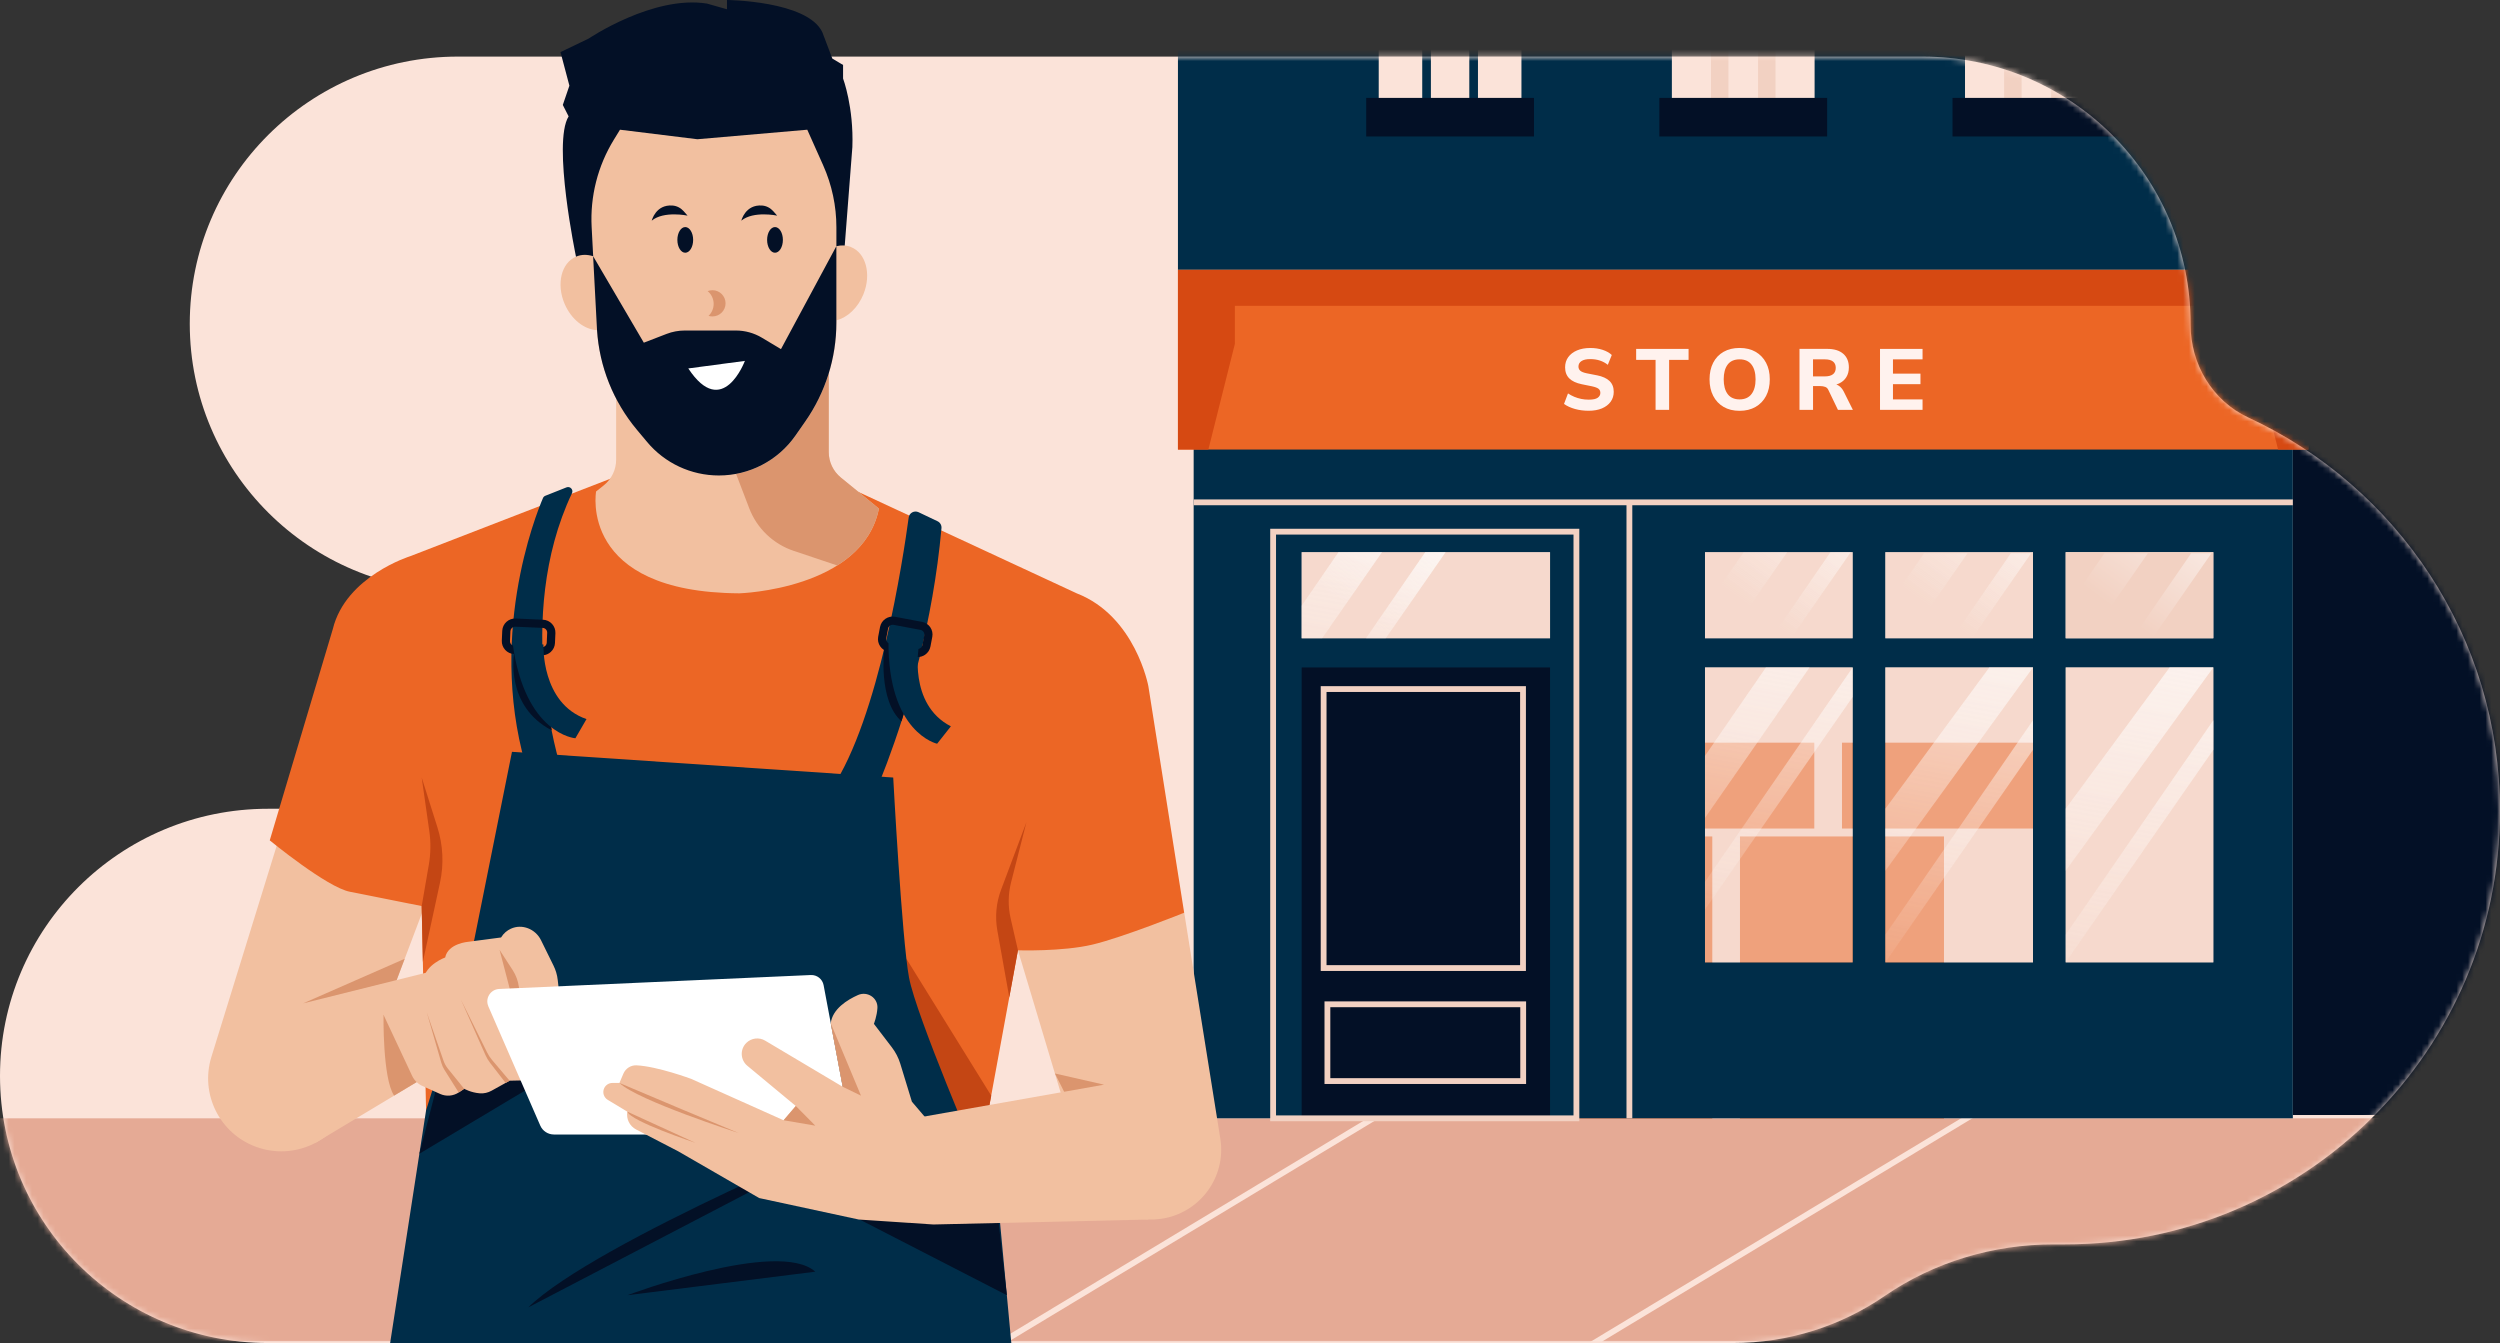
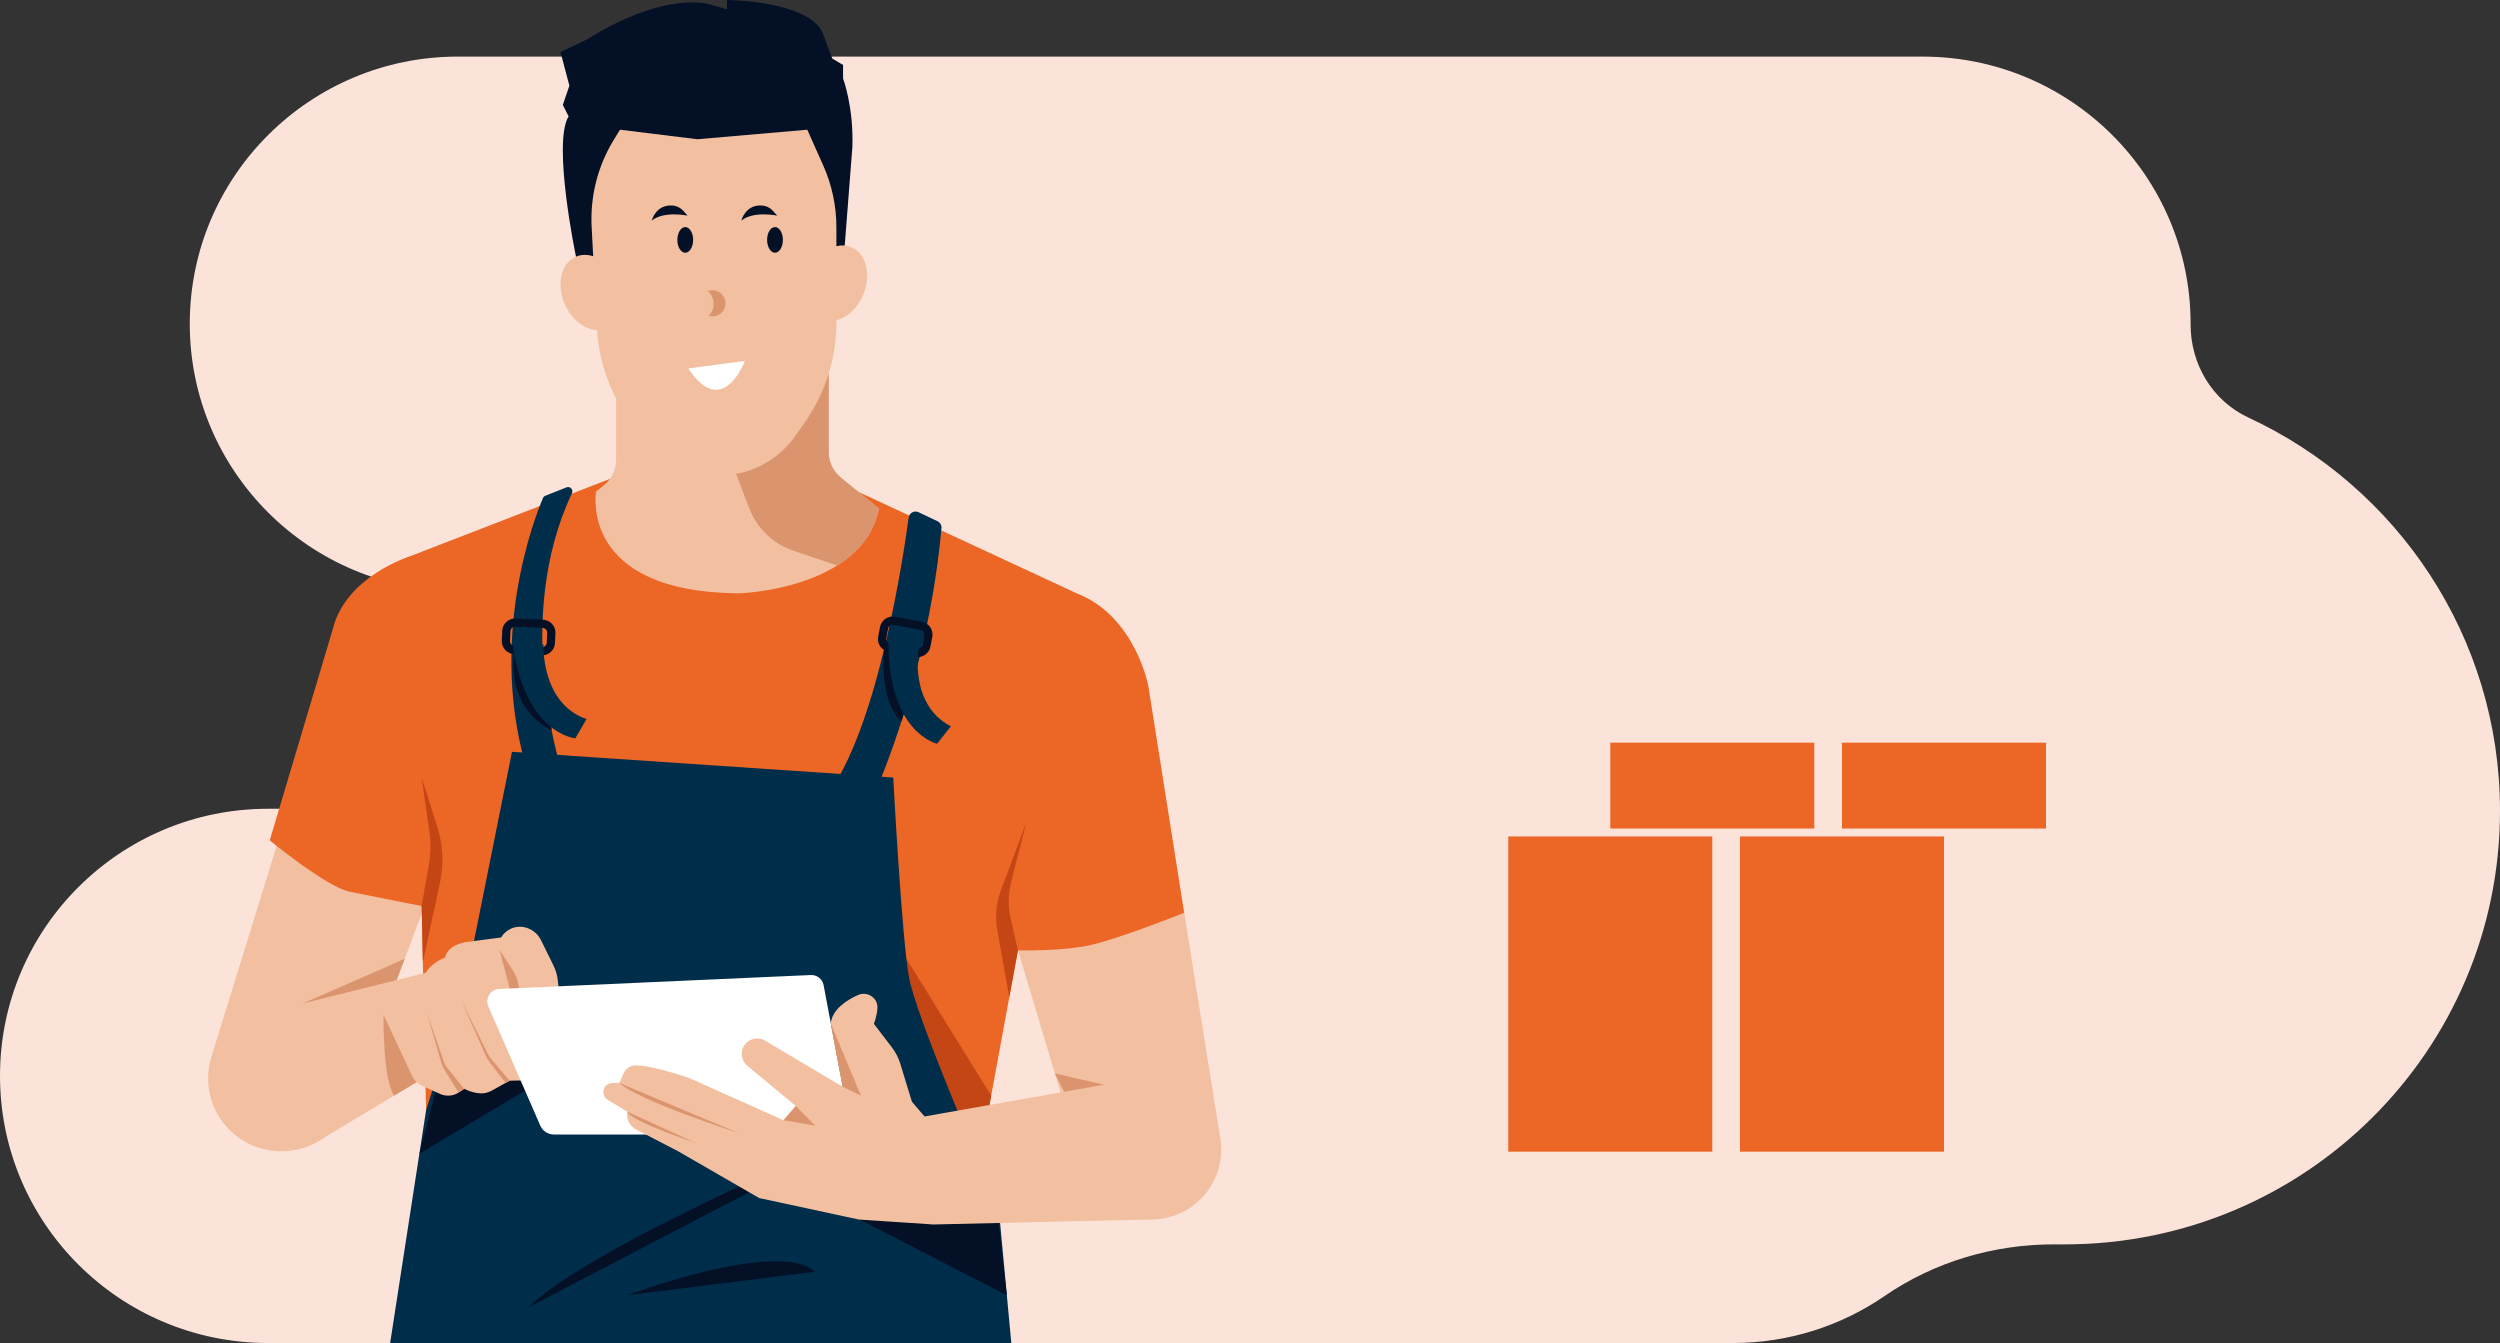
<svg xmlns="http://www.w3.org/2000/svg" width="430" height="231" viewBox="0 0 430 231" fill="none">
  <rect x="0" y="0" width="430" height="231" fill="#333333" stroke="none" />
  <path d="M46.123 231H298.022C307.738 231 316.748 228.005 324.182 222.895C332.71 217.033 342.893 214.032 353.249 214.032H355.143C396.485 214.032 430 180.642 430 139.454C430 109.504 412.283 83.684 386.725 71.821C380.523 68.939 376.766 62.622 376.785 55.809V55.685C376.785 30.306 356.137 9.734 330.663 9.734H78.763C53.289 9.734 32.64 30.306 32.64 55.685C32.64 81.065 53.289 101.637 78.763 101.637C86.436 101.637 91.898 109.088 89.522 116.361C88.166 120.515 87.162 124.833 86.556 129.274C85.785 134.889 81.029 139.107 75.339 139.107H46.123C20.649 139.097 0 159.669 0 185.049C0 210.428 20.649 231 46.123 231Z" fill="#FBE3D9" />
  <path d="M312.061 127.739H276.971V142.508H312.061V127.739Z" fill="#EC6625" />
  <path d="M351.913 127.739H316.822V142.508H351.913V127.739Z" fill="#EC6625" />
  <path d="M294.514 143.87H259.423V198.089H294.514V143.87Z" fill="#EC6625" />
  <path d="M334.365 143.87H299.275V198.089H334.365V143.87Z" fill="#EC6625" />
  <mask id="mask0_177_795" style="mask-type:luminance" maskUnits="userSpaceOnUse" x="0" y="9" width="430" height="222">
-     <path d="M46.123 231H298.022C307.738 231 316.748 228.005 324.182 222.895C332.71 217.033 342.893 214.032 353.249 214.032H355.143C396.485 214.032 430 180.642 430 139.454C430 109.504 412.283 83.684 386.725 71.821C380.523 68.939 376.766 62.622 376.785 55.809V55.685C376.785 30.306 356.137 9.734 330.663 9.734H78.763C53.289 9.734 32.64 30.306 32.64 55.685C32.64 81.065 53.289 101.637 78.763 101.637C86.436 101.637 91.898 109.088 89.522 116.361C88.166 120.515 87.162 124.833 86.556 129.274C85.785 134.889 81.029 139.107 75.339 139.107H46.123C20.649 139.097 0 159.669 0 185.049C0 210.428 20.649 231 46.123 231Z" fill="white" />
-   </mask>
+     </mask>
  <g mask="url(#mask0_177_795)">
    <path d="M470.85 192.351H-40.85V230.693H470.85V192.351Z" fill="#E5AA95" />
    <path d="M340.164 191.207L258.27 240.585" stroke="#FBE3D9" stroke-miterlimit="10" />
    <path d="M238.089 191.207L156.195 240.585" stroke="#FBE3D9" stroke-miterlimit="10" />
    <path d="M424.394 191.207L342.505 240.585" stroke="#FBE3D9" stroke-miterlimit="10" />
    <path d="M438.553 -72.693H394.368V46.377H438.553V-72.693Z" fill="#031026" />
    <path d="M438.553 47.669H394.368V191.782H438.553V47.669Z" fill="#031026" />
    <path d="M380.687 170.393H293.54V182.919H380.687V170.393Z" stroke="#F2D1C2" stroke-miterlimit="10" />
    <path d="M205.309 57.135V192.346H394.368V57.135H205.309ZM262.395 167.857H228.1V119.871H262.395V167.857ZM266.609 109.781H223.886V94.972H266.609V109.781ZM318.656 165.525H293.261V114.796H318.656V165.525ZM318.656 109.781H293.261V94.972H318.656V109.781ZM349.676 165.525H324.282V114.796H349.676V165.525ZM349.676 109.781H324.282V94.972H349.676V109.781ZM380.697 165.525H355.302V114.796H380.697V165.525ZM380.697 109.781H355.302V94.972H380.697V109.781Z" fill="#002D49" />
    <path d="M397.066 46.377H202.606V77.322H397.066V46.377Z" fill="#EC6625" />
    <path d="M266.609 114.801H223.886V192.351H266.609V114.801Z" fill="#031026" />
    <path d="M261.958 118.519H227.663V166.505H261.958V118.519Z" stroke="#F2D1C2" stroke-miterlimit="10" />
    <path d="M261.988 172.739H228.314V185.944H261.988V172.739Z" stroke="#F2D1C2" stroke-miterlimit="10" />
    <path d="M202.606 46.377V77.322H207.839L212.396 59.156V52.596H387.276V59.156L391.833 77.322H397.066V46.377H202.606Z" fill="#D64912" />
    <path d="M398.418 46.377V77.322H403.651L408.208 59.156V52.596H428.763V59.156L433.32 77.322H438.553V46.377H398.418Z" fill="#D64912" />
    <path d="M205.309 86.402H394.368" stroke="#F2D1C2" stroke-miterlimit="10" />
    <path d="M280.256 192.351V86.402" stroke="#F2D1C2" stroke-miterlimit="10" />
    <path d="M271.142 91.447H218.976V192.351H271.142V91.447Z" stroke="#F2D1C2" stroke-miterlimit="10" />
    <path d="M397.066 -72.693H202.606V46.377H397.066V-72.693Z" fill="#002D49" />
    <path d="M312.111 -27.91H287.561V17.744H312.111V-27.91Z" fill="#FBE3D9" />
    <path d="M295.791 -27.91V18.725" stroke="#F2D1C2" stroke-width="3" stroke-miterlimit="10" />
    <path d="M303.886 -27.91V18.725" stroke="#F2D1C2" stroke-width="3" stroke-miterlimit="10" />
    <path d="M314.268 16.838H285.409V23.473H314.268V16.838Z" fill="#031026" />
    <path d="M362.533 -27.91H337.983V17.744H362.533V-27.91Z" fill="#FBE3D9" />
    <path d="M346.212 -27.91V18.725" stroke="#F2D1C2" stroke-width="3" stroke-miterlimit="10" />
    <path d="M354.303 -27.91V18.725" stroke="#F2D1C2" stroke-width="3" stroke-miterlimit="10" />
    <path d="M364.689 16.838H335.831V23.473H364.689V16.838Z" fill="#031026" />
    <path d="M261.689 -27.91H237.14V17.744H261.689V-27.91Z" fill="#FBE3D9" />
    <path d="M246.115 -27.91H244.624V18.73H246.115V-27.91Z" fill="#002D49" />
    <path d="M254.21 -27.91H252.719V18.73H254.21V-27.91Z" fill="#002D49" />
    <path d="M263.846 16.838H234.988V23.473H263.846V16.838Z" fill="#031026" />
    <path d="M274.64 64.548L272.911 64.206C272.384 64.097 272.016 63.949 271.808 63.765C271.599 63.582 271.494 63.34 271.494 63.042C271.494 62.646 271.668 62.334 272.011 62.107C272.354 61.879 272.851 61.765 273.497 61.765C274.143 61.765 274.675 61.849 275.177 62.013C275.679 62.176 276.136 62.424 276.544 62.75L277.229 61.057C276.812 60.671 276.28 60.374 275.634 60.166C274.988 59.958 274.292 59.854 273.542 59.854C272.667 59.854 271.902 59.993 271.251 60.27C270.6 60.547 270.093 60.933 269.735 61.428C269.377 61.924 269.198 62.508 269.198 63.181C269.198 63.973 269.437 64.607 269.914 65.082C270.391 65.558 271.112 65.894 272.081 66.092L273.84 66.449C274.377 66.568 274.75 66.711 274.953 66.875C275.157 67.038 275.261 67.276 275.261 67.583C275.261 67.919 275.107 68.197 274.804 68.415C274.501 68.632 273.989 68.741 273.274 68.741C272.816 68.741 272.379 68.702 271.962 68.613C271.544 68.528 271.147 68.405 270.769 68.246C270.391 68.088 270.033 67.895 269.695 67.667L269.01 69.479C269.526 69.845 270.153 70.133 270.888 70.341C271.624 70.549 272.414 70.652 273.264 70.652C274.113 70.652 274.899 70.514 275.54 70.242C276.181 69.969 276.678 69.588 277.031 69.103C277.383 68.618 277.562 68.048 277.562 67.395C277.562 66.622 277.324 66.003 276.847 65.538C276.37 65.073 275.639 64.741 274.65 64.543L274.64 64.548Z" fill="#FFF2EE" />
    <path d="M281.419 61.899H284.758V70.494H287.089V61.899H290.434V60.012H281.419V61.899Z" fill="#FFF2EE" />
    <path d="M301.973 60.517C301.198 60.071 300.278 59.849 299.21 59.849C298.142 59.849 297.227 60.071 296.447 60.517C295.667 60.963 295.075 61.591 294.663 62.398C294.25 63.206 294.042 64.156 294.042 65.245C294.042 66.335 294.25 67.275 294.668 68.087C295.085 68.899 295.682 69.533 296.452 69.984C297.222 70.434 298.141 70.662 299.205 70.662C300.268 70.662 301.188 70.434 301.968 69.984C302.743 69.533 303.345 68.904 303.767 68.097C304.19 67.29 304.403 66.335 304.403 65.236C304.403 64.136 304.19 63.211 303.767 62.403C303.345 61.596 302.743 60.968 301.968 60.522L301.973 60.517ZM301.257 67.78C300.79 68.389 300.109 68.696 299.21 68.696C298.31 68.696 297.61 68.389 297.158 67.78C296.705 67.171 296.477 66.325 296.477 65.245C296.477 64.166 296.705 63.309 297.158 62.71C297.61 62.111 298.296 61.809 299.21 61.809C300.124 61.809 300.8 62.111 301.262 62.71C301.725 63.309 301.958 64.156 301.958 65.245C301.958 66.335 301.725 67.171 301.257 67.78Z" fill="#FFF2EE" />
    <path d="M316.295 66.36C316.156 66.266 316.007 66.196 315.853 66.137C316.012 66.087 316.166 66.033 316.31 65.963C316.852 65.711 317.27 65.35 317.563 64.879C317.856 64.409 318.005 63.844 318.005 63.191C318.005 62.191 317.682 61.408 317.036 60.849C316.39 60.289 315.475 60.007 314.288 60.007H309.512V70.494H311.843V66.404H313.065C313.393 66.404 313.686 66.454 313.94 66.548C314.193 66.642 314.382 66.835 314.501 67.122L316.127 70.499H318.696L317.13 67.36C316.912 66.924 316.633 66.592 316.3 66.365L316.295 66.36ZM313.885 64.741H311.838V61.809H313.885C314.492 61.809 314.954 61.933 315.272 62.176C315.59 62.419 315.749 62.785 315.749 63.27C315.749 63.755 315.59 64.122 315.272 64.369C314.954 64.617 314.492 64.741 313.885 64.741Z" fill="#FFF2EE" />
    <path d="M330.678 61.809V60.012H323.362V70.494H330.678V68.697H325.589V66.077H330.32V64.265H325.589V61.809H330.678Z" fill="#FFF2EE" />
    <path opacity="0.55" d="M266.609 94.977H223.886V109.786H266.609V94.977Z" fill="#F2D1C2" />
    <path opacity="0.55" d="M318.651 114.802H293.256V165.531H318.651V114.802Z" fill="#F2D1C2" />
    <path opacity="0.55" d="M318.651 94.977H293.256V109.786H318.651V94.977Z" fill="#F2D1C2" />
    <path opacity="0.55" d="M349.671 114.802H324.277V165.531H349.671V114.802Z" fill="#F2D1C2" />
    <path opacity="0.55" d="M349.671 94.977H324.277V109.786H349.671V94.977Z" fill="#F2D1C2" />
    <path opacity="0.55" d="M380.687 114.802H355.292V165.531H380.687V114.802Z" fill="#F2D1C2" />
    <path d="M380.687 94.977H355.292V109.786H380.687V94.977Z" fill="#F2D1C2" />
    <path d="M318.656 114.802L293.256 151.678V156.431L318.656 119.877V114.802Z" fill="url(#paint0_linear_177_795)" />
    <path d="M303.732 114.802L293.256 130.007V140.686L311.241 114.802H303.732Z" fill="url(#paint1_linear_177_795)" />
    <path d="M349.671 123.888L324.277 160.764V165.517L349.671 128.963V123.888Z" fill="url(#paint2_linear_177_795)" />
    <path d="M342.162 114.802L324.277 139.097V149.777L349.671 114.802H342.162Z" fill="url(#paint3_linear_177_795)" />
    <path d="M380.692 123.888L355.292 160.764V165.517L380.692 128.963V123.888Z" fill="url(#paint4_linear_177_795)" />
    <path d="M373.178 114.802L355.292 139.097V149.777L380.692 114.802H373.178Z" fill="url(#paint5_linear_177_795)" />
    <path d="M245.146 94.977L234.948 109.786H238.347L248.634 94.977H245.146Z" fill="url(#paint6_linear_177_795)" />
    <path d="M230.222 94.977L223.886 104.176V109.786H227.409L237.696 94.977H230.222Z" fill="url(#paint7_linear_177_795)" />
    <path d="M245.146 94.977L234.948 109.786H238.347L248.634 94.977H245.146Z" fill="url(#paint8_linear_177_795)" />
    <path d="M230.222 94.977L223.886 104.176V109.786H227.409L237.696 94.977H230.222Z" fill="url(#paint9_linear_177_795)" />
    <path d="M314.839 94.977L304.642 109.786H308.041L318.328 94.977H314.839Z" fill="url(#paint10_linear_177_795)" />
    <path d="M299.916 94.977L293.584 104.176V109.786H297.108L307.395 94.977H299.916Z" fill="url(#paint11_linear_177_795)" />
    <path d="M345.86 95.165L335.662 109.969H339.061L349.348 95.165H345.86Z" fill="url(#paint12_linear_177_795)" />
    <path d="M330.936 95.165L324.6 104.365V109.969H328.123L338.41 95.165H330.936Z" fill="url(#paint13_linear_177_795)" />
    <path d="M376.88 95.165L366.682 109.969H370.076L380.364 95.165H376.88Z" fill="url(#paint14_linear_177_795)" />
    <path d="M361.956 95.165L355.62 104.365V109.969H359.143L369.43 95.165H361.956Z" fill="url(#paint15_linear_177_795)" />
  </g>
  <path d="M175.089 163.456L186.41 201.179C188.119 206.883 193.765 210.482 199.684 209.641C206.358 208.69 210.955 202.481 209.896 195.847L203.689 156.995L175.094 163.461L175.089 163.456Z" fill="#F2C0A0" />
  <path d="M48.866 141.35L36.358 181.795C34.385 188.172 37.774 194.97 44.06 197.263C50.541 199.624 57.722 196.342 60.157 189.905L76.1 147.737L48.866 141.35Z" fill="#F2C0A0" />
  <path d="M122.774 78.639L109.262 80.684L70.558 95.666C70.558 95.666 59.466 99.102 57.245 108.193L46.396 144.544C46.396 144.544 56.256 152.649 60.202 153.386L72.526 155.842L73.759 213.067H165.96L175.079 163.452C175.079 163.452 182.722 163.7 187.901 162.472C193.079 161.244 203.679 156.991 203.679 156.991L197.517 118.016C197.517 118.016 195.3 105.979 185.192 102.053L141.559 81.788L122.774 78.634V78.639Z" fill="#EC6625" />
  <path d="M155.901 164.908L170.492 188.455L167.749 202.784C167.749 202.784 152.284 177.914 155.901 164.908Z" fill="#C44614" />
  <path d="M88.061 129.314L153.635 133.735C153.635 133.735 155.116 161.491 156.349 168.121C157.581 174.751 168.385 199.887 168.385 199.887L171.327 202.997L173.946 230.995H67.105L73.287 190.965L79.926 169.839L88.061 129.314Z" fill="#002D49" />
  <path d="M100.585 181.424L72.134 198.441L76.273 182.415L100.585 181.424Z" fill="#031026" />
  <path d="M125.04 198.025L173.181 222.776L171.332 206.512L125.04 198.025Z" fill="#031026" />
  <path d="M90.859 224.871L151.175 193.417C151.175 193.417 102.458 213.548 90.859 224.871Z" fill="#031026" />
  <path d="M140.232 218.731L107.91 222.776C107.91 222.776 133.856 213.013 140.232 218.731Z" fill="#031026" />
  <path d="M93.389 85.674C92.221 88.392 83.41 110.252 91.023 133.616L96.405 131.848C96.405 131.848 88.171 106.39 98.378 84.832C98.666 84.223 98.065 83.58 97.439 83.827L93.796 85.273C93.612 85.347 93.468 85.486 93.389 85.669V85.674Z" fill="#002D49" />
  <path d="M94.119 119.605L89.284 111.985L88.424 112.5C88.424 112.5 86.829 121.422 94.895 125.615L94.114 119.605H94.119Z" fill="#031026" />
  <path d="M156.294 89.011C155.35 95.978 151.19 123.565 143.04 135.636L149.774 138.032C149.774 138.032 154.45 128.096 158.123 113.242C159.763 106.608 161.204 98.988 161.935 90.838C161.979 90.343 161.706 89.868 161.259 89.655L157.994 88.1C157.263 87.754 156.403 88.209 156.294 89.011Z" fill="#002D49" />
  <path d="M155.236 112.713L152.085 111.604C152.085 111.604 151.006 120.481 155.052 124.061L156.433 119.461L155.241 112.708L155.236 112.713Z" fill="#031026" />
  <path d="M157.865 113.01C157.725 113.01 157.586 112.995 157.447 112.97L152.815 112.099C151.613 111.871 150.818 110.712 151.046 109.519L151.364 107.85C151.593 106.652 152.751 105.86 153.953 106.088L158.585 106.959C159.167 107.068 159.673 107.4 160.006 107.885C160.339 108.375 160.464 108.96 160.354 109.539L160.036 111.207C159.927 111.787 159.594 112.292 159.107 112.623C158.734 112.876 158.302 113.01 157.86 113.01H157.865ZM153.546 107.454C153.163 107.454 152.825 107.727 152.751 108.113L152.433 109.781C152.348 110.217 152.641 110.638 153.079 110.722L157.71 111.594C157.924 111.633 158.138 111.594 158.317 111.47C158.496 111.351 158.615 111.168 158.655 110.955L158.973 109.286C159.012 109.073 158.973 108.861 158.848 108.682C158.729 108.504 158.545 108.385 158.332 108.346L153.7 107.474C153.65 107.464 153.601 107.459 153.551 107.459L153.546 107.454Z" fill="#031026" />
  <path d="M158.043 111.178C158.043 111.178 156.165 121.139 163.55 124.927L161.184 127.923C161.184 127.923 152.691 126.081 152.82 110.252L158.038 111.173L158.043 111.178Z" fill="#002D49" />
  <path d="M93.553 112.688C93.414 112.708 93.275 112.713 93.135 112.708L88.429 112.5C87.207 112.445 86.257 111.41 86.312 110.192L86.387 108.494C86.441 107.276 87.48 106.331 88.703 106.385L93.409 106.593C94 106.618 94.547 106.875 94.949 107.311C95.347 107.747 95.556 108.311 95.531 108.9L95.456 110.598C95.431 111.188 95.173 111.732 94.736 112.133C94.403 112.435 93.995 112.628 93.558 112.688H93.553ZM88.489 107.796C88.111 107.851 87.813 108.167 87.793 108.559L87.719 110.257C87.699 110.702 88.046 111.079 88.489 111.099L93.195 111.306C93.414 111.316 93.617 111.242 93.776 111.099C93.936 110.955 94.03 110.757 94.04 110.539L94.114 108.841C94.124 108.628 94.05 108.42 93.906 108.262C93.762 108.103 93.563 108.009 93.344 107.999L88.638 107.791C88.588 107.791 88.538 107.791 88.489 107.796Z" fill="#031026" />
  <path d="M93.473 110.846C93.473 110.846 93.026 120.971 100.878 123.684L98.965 126.981C98.965 126.981 90.293 126.353 88.176 110.667L93.473 110.846Z" fill="#002D49" />
  <path d="M99.069 44.139C99.069 44.139 94.969 24.563 97.802 20.017L96.803 18.052L97.936 14.735L96.405 8.962L101.256 6.63C101.256 6.63 112.348 -0.861 121.591 0.614L125.04 1.594V0C125.04 0 138.846 0.124 141.435 5.525L143.159 10.071L145.008 11.175V13.507C145.008 13.507 146.857 18.418 146.608 25.295L144.76 49.12L98.905 46.912L99.064 44.139H99.069Z" fill="#031026" />
  <path d="M105.977 58.824V79.064C105.977 80.787 105.192 82.411 103.84 83.486L102.528 84.53C102.528 84.53 99.407 101.889 127.182 102.052C127.182 102.052 148.382 101.399 151.175 87.481L144.625 82.139C143.309 81.065 142.543 79.46 142.543 77.762V55.225L105.977 58.829V58.824Z" fill="#F2C0A0" />
  <path d="M136.52 94.749L144.004 97.26C147.428 95.106 150.266 91.992 151.175 87.481L144.625 82.139C143.308 81.065 142.543 79.46 142.543 77.762V55.225L117.491 57.69L128.867 87.422C130.189 90.883 132.997 93.566 136.515 94.749H136.52Z" fill="#DB956E" />
  <path d="M146.36 42.481C145.565 42.164 144.705 42.134 143.86 42.347V39.089C143.86 35.421 143.085 31.791 141.589 28.44L138.851 22.31L119.951 23.949L106.638 22.31L105.584 24.028C102.816 28.534 101.484 33.772 101.763 39.05L102.026 44.075C101.027 43.748 100.003 43.743 99.074 44.145C96.53 45.234 95.655 48.873 97.121 52.284C98.279 54.973 100.545 56.701 102.697 56.785C103.104 63.083 105.505 69.093 109.565 73.945L111.319 76.045C114.37 79.689 118.883 81.798 123.649 81.798C128.902 81.798 133.822 79.238 136.823 74.941L138.508 72.524C141.997 67.529 143.865 61.587 143.865 55.502V55.096C145.749 54.626 147.567 52.958 148.522 50.581C149.903 47.14 148.939 43.516 146.37 42.496L146.36 42.481Z" fill="#F2C0A0" />
  <path d="M176.565 141.35L173.911 151.742C173.39 153.792 173.36 155.931 173.837 157.99L175.089 163.451L173.598 171.556L171.541 160.04C171.123 157.693 171.342 155.277 172.182 153.044L176.57 141.35H176.565Z" fill="#C44614" />
  <path d="M72.531 155.842L73.759 148.727C74.087 146.821 74.117 144.88 73.843 142.964L72.531 133.735L75.24 142.31C76.209 145.385 76.363 148.653 75.682 151.806L72.735 165.427L72.526 155.842H72.531Z" fill="#C44614" />
  <path d="M191.563 186.271L151.175 193.421L160.543 210.611L197.522 209.76L191.563 186.271Z" fill="#F2C0A0" />
  <path d="M183.035 187.782L189.894 186.564L181.445 184.638L183.035 187.782Z" fill="#DB956E" />
  <path d="M41.471 175.245L80.816 165.427L84.856 178.191L54.263 196.569L41.471 175.245Z" fill="#F2C0A0" />
  <path d="M68.228 168.567L52.131 172.582L69.609 164.908L68.228 168.567Z" fill="#DB956E" />
  <path d="M69.609 176.008L65.967 174.547C65.967 174.547 65.783 185.509 67.79 188.445L74.32 184.524L69.614 176.008H69.609Z" fill="#DB956E" />
  <path d="M67.11 171.522C67.11 171.522 65.395 173.117 65.966 174.547L70.891 185.054C71.254 185.821 71.875 186.435 72.651 186.787L75.712 188.163C76.751 188.628 77.953 188.529 78.902 187.901L79.847 187.272C79.847 187.272 81.014 187.94 82.55 188.054C83.246 188.104 83.937 187.94 84.548 187.604L87.654 185.881L95.049 185.717L97.434 181.87L95.928 168.542C95.834 167.695 95.59 166.873 95.218 166.111L93.046 161.699C92.102 159.788 89.796 158.847 87.858 159.744C87.227 160.036 86.635 160.506 86.183 161.244L80.597 161.981C80.597 161.981 77.064 162.229 76.572 164.685C76.572 164.685 73.172 165.908 72.82 168.532L67.124 171.527L67.11 171.522Z" fill="#F2C0A0" />
  <path d="M85.924 163.373L88.196 166.883C88.757 167.749 89.115 168.735 89.249 169.76L90.854 182.202L85.924 163.373Z" fill="#DB956E" />
  <path d="M73.436 174.22L76.273 182.414C76.452 182.924 76.716 183.405 77.054 183.825L79.842 187.281L78.897 187.91L76.447 184.019C76.214 183.647 76.035 183.246 75.911 182.82L73.431 174.225L73.436 174.22Z" fill="#DB956E" />
  <path d="M87.654 185.885L84.627 182.306C84.294 181.91 84.006 181.474 83.778 181.009L79.275 171.928L83.504 181.484C83.713 181.959 83.981 182.405 84.299 182.816L86.968 186.267L87.659 185.885H87.654Z" fill="#DB956E" />
  <path d="M83.991 173.086L92.927 193.604C93.334 194.535 94.254 195.134 95.272 195.134H146.494L141.659 169.442C141.46 168.398 140.526 167.66 139.462 167.705L85.865 170.101C84.369 170.17 83.4 171.71 83.996 173.077L83.991 173.086Z" fill="white" />
  <path d="M162.884 196.57L156.846 189.49L154.853 182.969C154.54 181.944 154.048 180.989 153.397 180.137L150.311 176.102C150.311 176.102 150.842 174.765 150.917 173.369C151.011 171.626 149.173 170.433 147.572 171.146C145.739 171.963 143.184 173.532 142.886 176.008L144.939 186.92L131.605 178.989C130.566 178.37 129.245 178.528 128.38 179.37C127.252 180.469 127.326 182.296 128.534 183.306L136.868 190.228L134.771 192.683L118.868 185.559C118.868 185.559 113.078 183.41 109.49 183.237C108.511 183.192 107.607 183.766 107.224 184.667L106.543 186.267H105.341C104.72 186.267 104.163 186.628 103.909 187.193C103.586 187.915 103.85 188.762 104.531 189.173L107.9 191.208C107.681 192.451 108.293 193.693 109.416 194.273L116.652 198.026L130.581 206.066L147.717 209.76L160.538 210.611L162.879 196.57H162.884Z" fill="#F2C0A0" />
  <path d="M144.943 186.926L148.089 188.455L142.891 176.008L144.943 186.926Z" fill="#DB956E" />
  <path d="M136.878 190.228L140.232 193.614L134.781 192.683L136.878 190.228Z" fill="#DB956E" />
  <path d="M106.553 186.271L117.218 190.777L127.038 194.877C127.038 194.877 109.634 189.272 106.548 186.271H106.553Z" fill="#DB956E" />
  <path d="M107.91 191.208L119.608 196.565C119.608 196.565 108.422 192.852 107.91 191.208Z" fill="#DB956E" />
-   <path d="M134.333 60.052L131.048 58.086C129.697 57.279 128.151 56.849 126.576 56.849H117.79C116.716 56.849 115.653 57.047 114.649 57.433L110.738 58.943L102.016 44.065L102.687 56.769C103.094 63.067 105.495 69.078 109.555 73.93L111.309 76.029C114.361 79.673 118.873 81.782 123.639 81.782C128.892 81.782 133.812 79.223 136.813 74.925L138.498 72.509C141.987 67.513 143.855 61.572 143.855 55.487V42.342L134.328 60.047L134.333 60.052Z" fill="#031026" />
  <path d="M118.386 63.37L128.121 62.072C128.121 62.072 124.3 72.336 118.386 63.37Z" fill="white" />
  <path d="M133.3 43.471C134.049 43.471 134.656 42.482 134.656 41.262C134.656 40.043 134.049 39.054 133.3 39.054C132.55 39.054 131.943 40.043 131.943 41.262C131.943 42.482 132.55 43.471 133.3 43.471Z" fill="#031026" />
  <path d="M117.864 43.471C118.613 43.471 119.221 42.482 119.221 41.262C119.221 40.043 118.613 39.054 117.864 39.054C117.115 39.054 116.507 40.043 116.507 41.262C116.507 42.482 117.115 43.471 117.864 43.471Z" fill="#031026" />
  <path d="M117.601 36.336L118.262 37.089C118.262 37.089 114.192 36.227 112.099 37.95C112.099 37.95 112.77 35.138 115.668 35.351C116.418 35.405 117.109 35.777 117.601 36.341V36.336Z" fill="#031026" />
  <path d="M133.011 36.336L133.672 37.089C133.672 37.089 129.602 36.227 127.51 37.95C127.51 37.95 128.181 35.138 131.078 35.351C131.829 35.405 132.519 35.777 133.011 36.341V36.336Z" fill="#031026" />
  <path d="M122.531 49.917C122.242 49.917 121.969 49.972 121.716 50.071C122.347 50.596 122.749 51.388 122.749 52.269C122.749 53.076 122.411 53.809 121.87 54.329C122.078 54.393 122.302 54.428 122.531 54.428C123.783 54.428 124.797 53.418 124.797 52.17C124.797 50.923 123.783 49.913 122.531 49.913V49.917Z" fill="#DB956E" />
  <defs>
    <linearGradient id="paint0_linear_177_795" x1="318.06" y1="67.811" x2="300.51" y2="167.088" gradientUnits="userSpaceOnUse">
      <stop stop-color="white" />
      <stop offset="1" stop-color="white" stop-opacity="0" />
    </linearGradient>
    <linearGradient id="paint1_linear_177_795" x1="312.161" y1="66.771" x2="294.606" y2="166.049" gradientUnits="userSpaceOnUse">
      <stop stop-color="white" />
      <stop offset="1" stop-color="white" stop-opacity="0" />
    </linearGradient>
    <linearGradient id="paint2_linear_177_795" x1="349.701" y1="73.406" x2="332.151" y2="172.684" gradientUnits="userSpaceOnUse">
      <stop stop-color="white" />
      <stop offset="1" stop-color="white" stop-opacity="0" />
    </linearGradient>
    <linearGradient id="paint3_linear_177_795" x1="346.61" y1="72.861" x2="329.055" y2="172.139" gradientUnits="userSpaceOnUse">
      <stop stop-color="white" />
      <stop offset="1" stop-color="white" stop-opacity="0" />
    </linearGradient>
    <linearGradient id="paint4_linear_177_795" x1="379.772" y1="78.724" x2="362.223" y2="178.001" gradientUnits="userSpaceOnUse">
      <stop stop-color="white" />
      <stop offset="1" stop-color="white" stop-opacity="0" />
    </linearGradient>
    <linearGradient id="paint5_linear_177_795" x1="376.681" y1="78.178" x2="359.126" y2="177.456" gradientUnits="userSpaceOnUse">
      <stop stop-color="white" />
      <stop offset="1" stop-color="white" stop-opacity="0" />
    </linearGradient>
    <linearGradient id="paint6_linear_177_795" x1="252.431" y1="42.644" x2="234.876" y2="141.921" gradientUnits="userSpaceOnUse">
      <stop stop-color="white" />
      <stop offset="1" stop-color="white" stop-opacity="0" />
    </linearGradient>
    <linearGradient id="paint7_linear_177_795" x1="241.284" y1="40.673" x2="223.73" y2="139.951" gradientUnits="userSpaceOnUse">
      <stop stop-color="white" />
      <stop offset="1" stop-color="white" stop-opacity="0" />
    </linearGradient>
    <linearGradient id="paint8_linear_177_795" x1="258.325" y1="80.163" x2="237.281" y2="108.574" gradientUnits="userSpaceOnUse">
      <stop stop-color="white" />
      <stop offset="1" stop-color="white" stop-opacity="0" />
    </linearGradient>
    <linearGradient id="paint9_linear_177_795" x1="249.996" y1="73.999" x2="228.956" y2="102.404" gradientUnits="userSpaceOnUse">
      <stop stop-color="white" />
      <stop offset="1" stop-color="white" stop-opacity="0" />
    </linearGradient>
    <linearGradient id="paint10_linear_177_795" x1="328.019" y1="80.163" x2="306.979" y2="108.574" gradientUnits="userSpaceOnUse">
      <stop stop-color="white" />
      <stop offset="1" stop-color="white" stop-opacity="0" />
    </linearGradient>
    <linearGradient id="paint11_linear_177_795" x1="319.69" y1="73.999" x2="298.65" y2="102.404" gradientUnits="userSpaceOnUse">
      <stop stop-color="white" />
      <stop offset="1" stop-color="white" stop-opacity="0" />
    </linearGradient>
    <linearGradient id="paint12_linear_177_795" x1="359.039" y1="80.352" x2="338" y2="108.757" gradientUnits="userSpaceOnUse">
      <stop stop-color="white" />
      <stop offset="1" stop-color="white" stop-opacity="0" />
    </linearGradient>
    <linearGradient id="paint13_linear_177_795" x1="350.71" y1="74.183" x2="329.671" y2="102.593" gradientUnits="userSpaceOnUse">
      <stop stop-color="white" />
      <stop offset="1" stop-color="white" stop-opacity="0" />
    </linearGradient>
    <linearGradient id="paint14_linear_177_795" x1="390.054" y1="80.352" x2="369.015" y2="108.757" gradientUnits="userSpaceOnUse">
      <stop stop-color="white" />
      <stop offset="1" stop-color="white" stop-opacity="0" />
    </linearGradient>
    <linearGradient id="paint15_linear_177_795" x1="381.73" y1="74.183" x2="360.686" y2="102.593" gradientUnits="userSpaceOnUse">
      <stop stop-color="white" />
      <stop offset="1" stop-color="white" stop-opacity="0" />
    </linearGradient>
  </defs>
</svg>